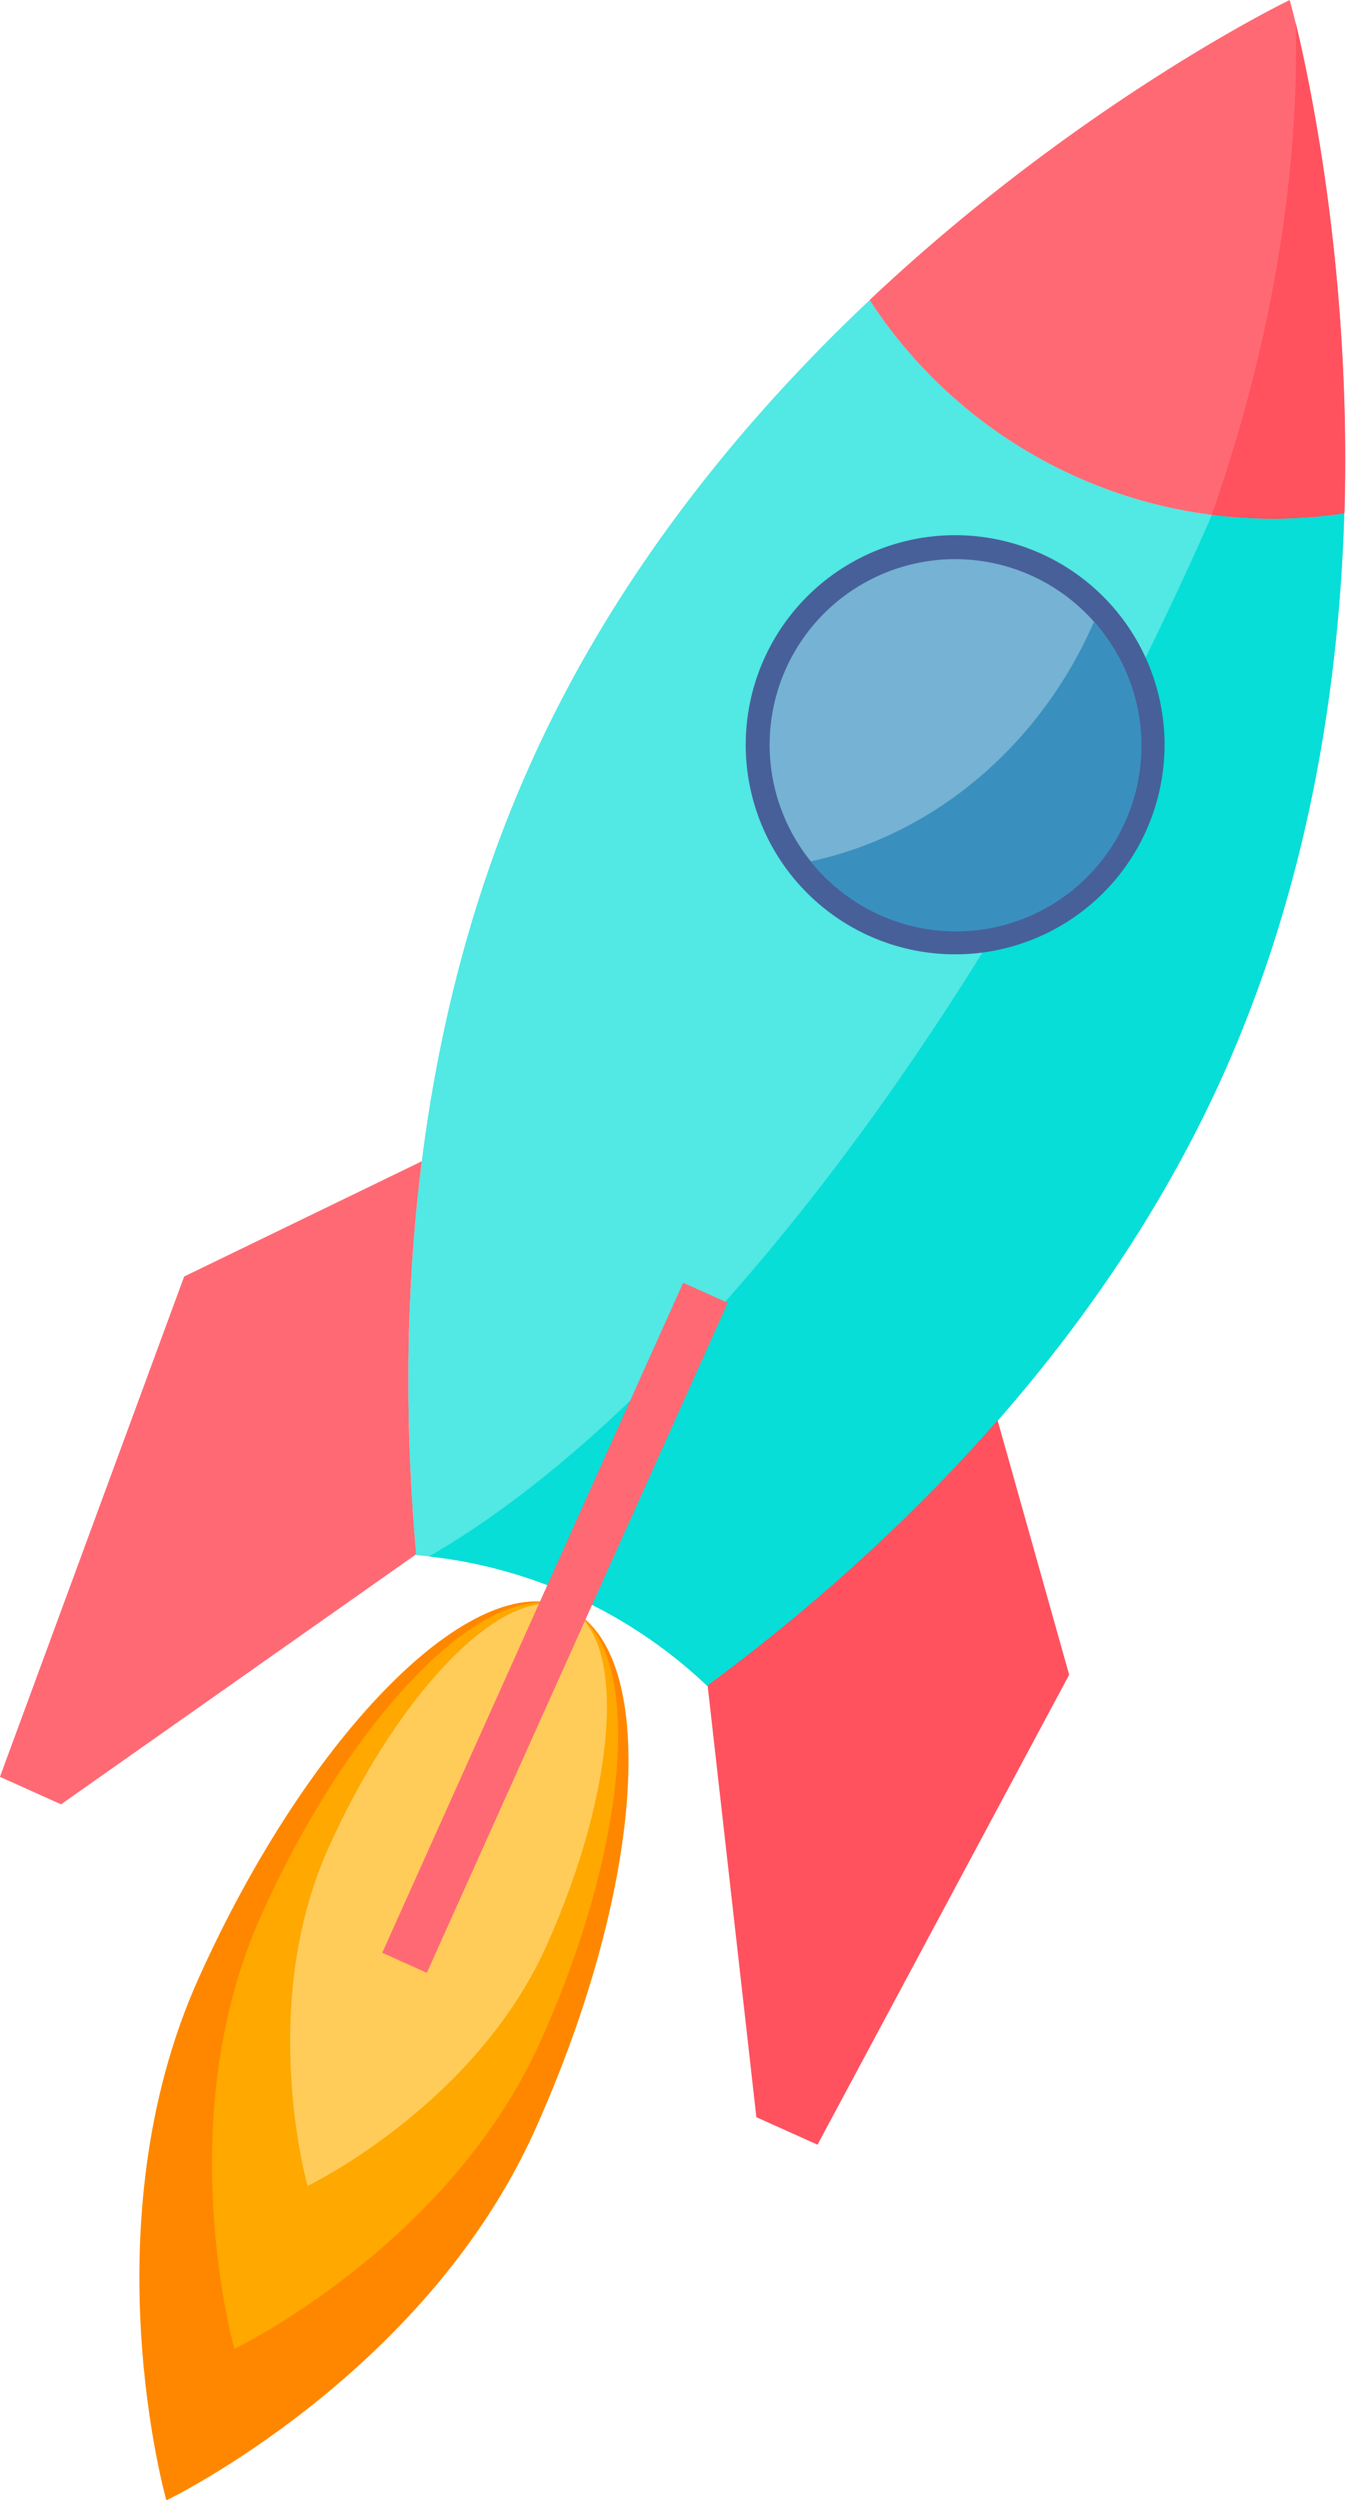
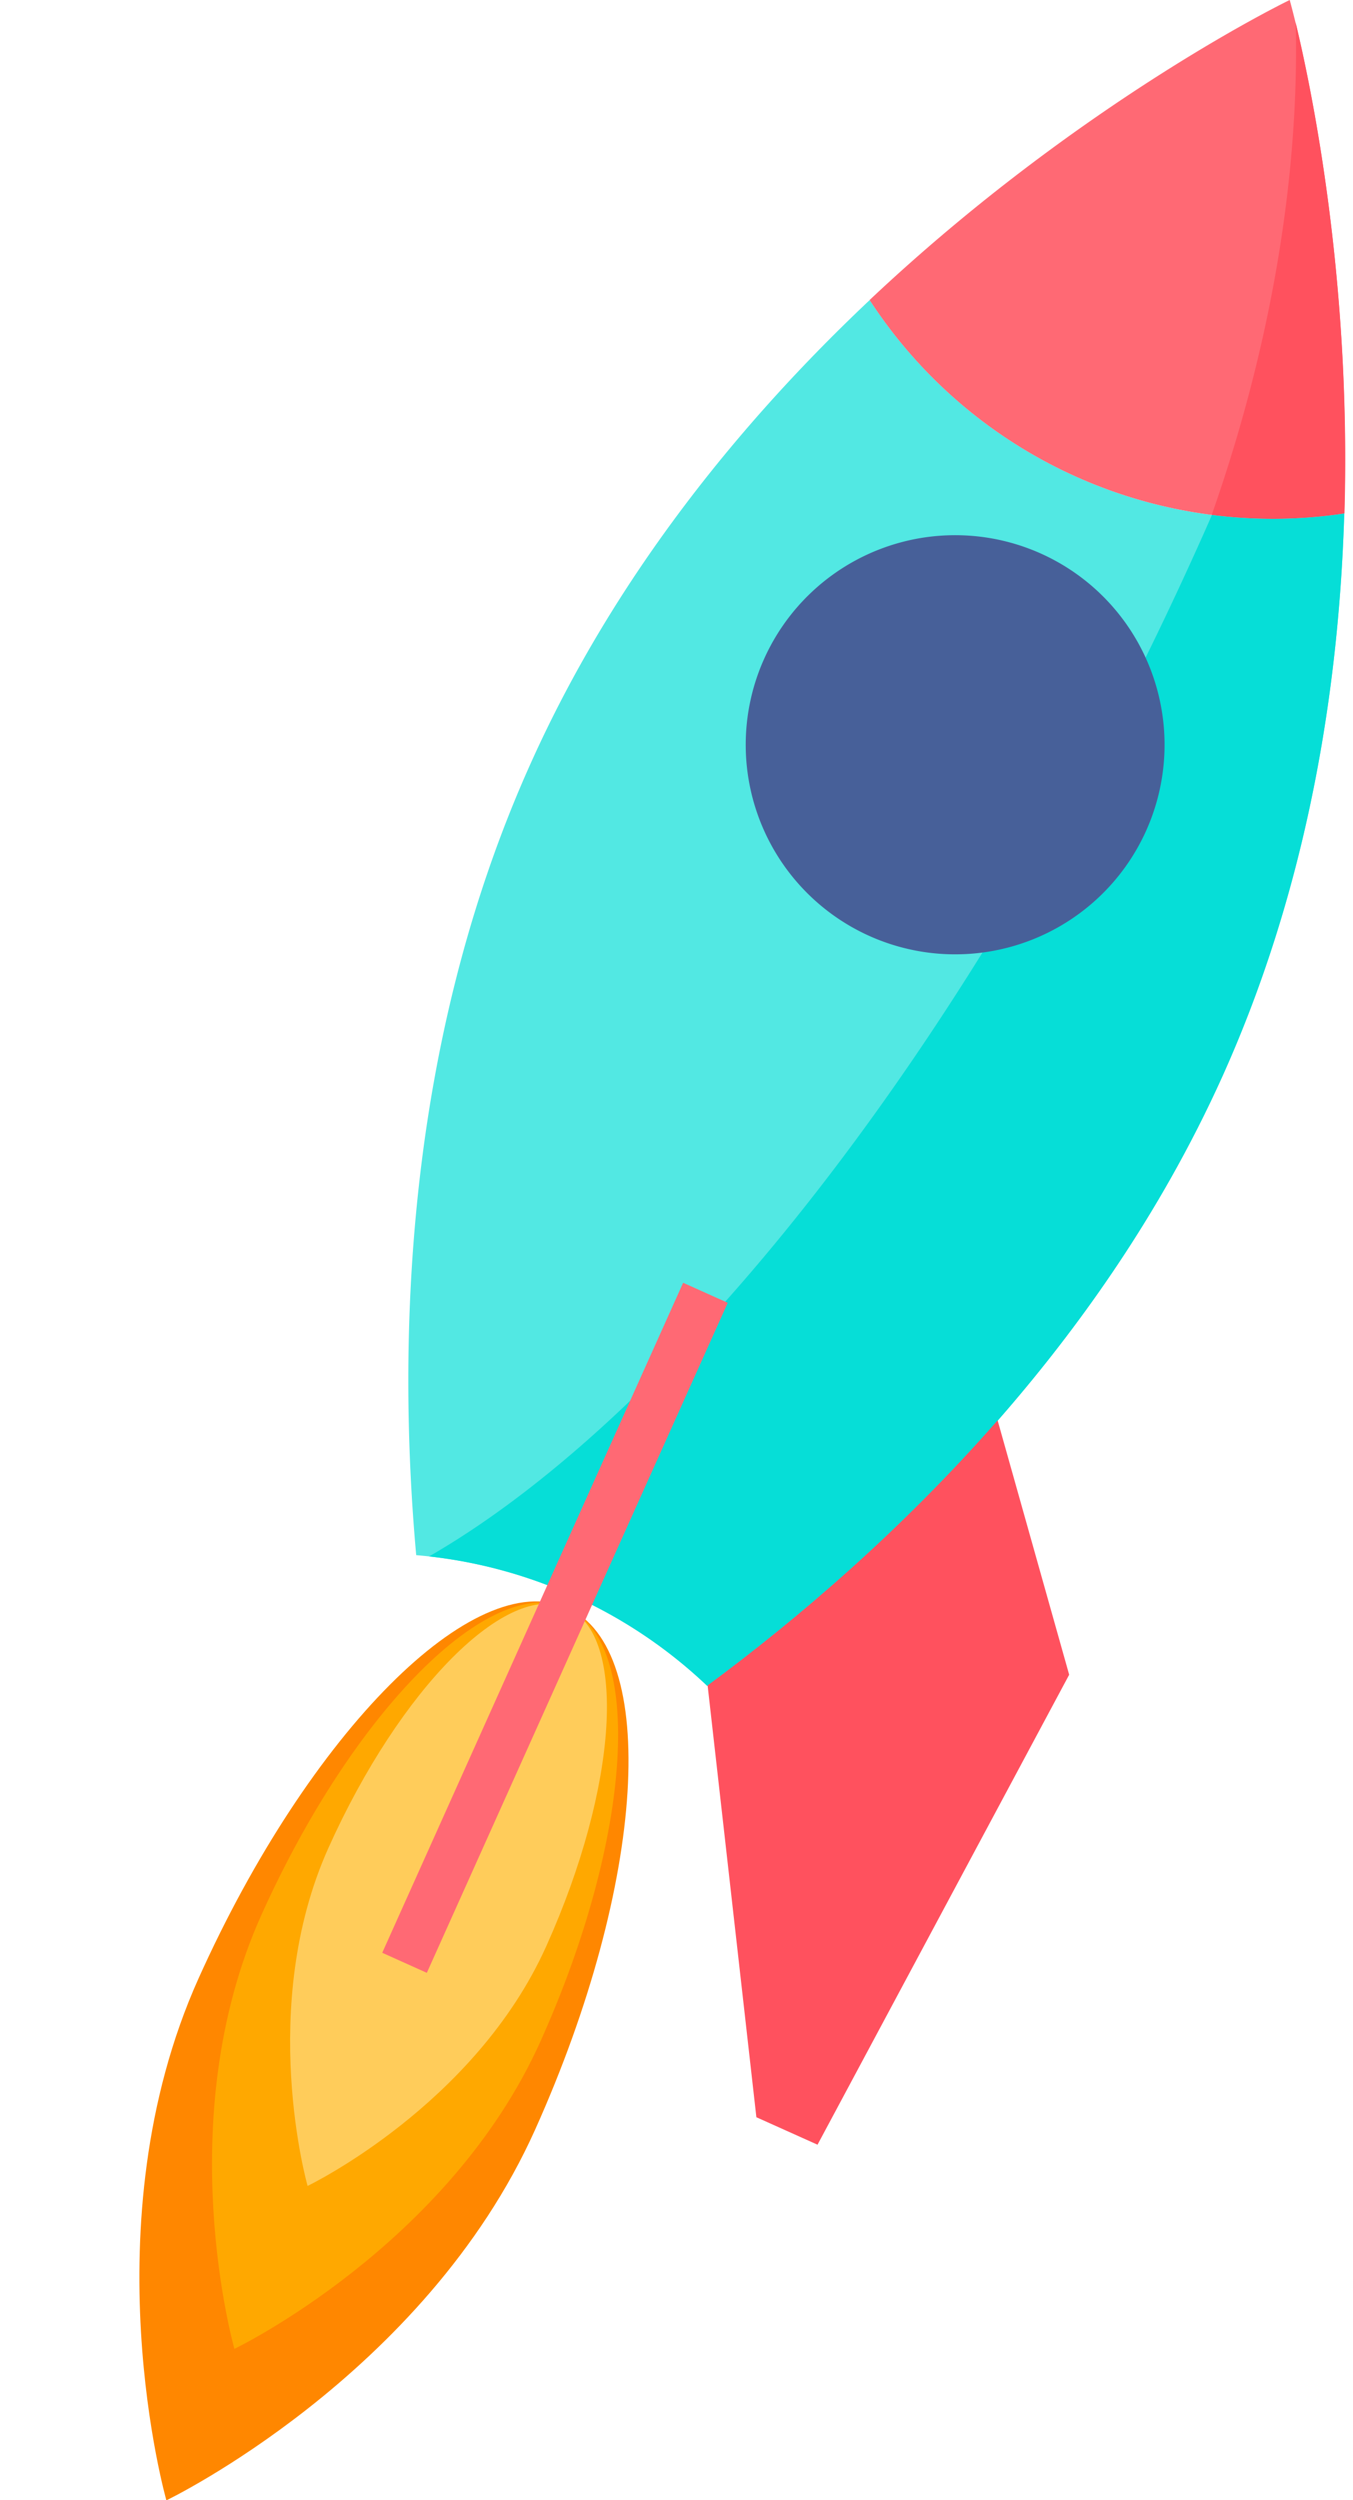
<svg xmlns="http://www.w3.org/2000/svg" data-name="Layer 1" height="802.9" preserveAspectRatio="xMidYMid meet" version="1.0" viewBox="229.6 132.6 434.8 802.9" width="434.8" zoomAndPan="magnify">
  <g id="change1_1">
    <path d="M401.55,816.53c-35.57,79.13-118.48,119-118.48,119S257.84,847,293.41,767.91s88.62-132.4,118.48-119S437.13,737.4,401.55,816.53Z" fill="#ff8700" />
  </g>
  <g id="change2_1">
    <path d="M403.31,788.09c-29.54,65.71-98.38,98.79-98.38,98.79S284,813.43,313.52,747.73s73.58-109.94,98.37-98.79S432.84,722.38,403.31,788.09Z" fill="#ffa800" />
  </g>
  <g id="change3_1">
    <path d="M405.19,757.49c-23,51.26-76.74,77.07-76.74,77.07s-16.34-57.3,6.7-108.56,57.4-85.76,76.74-77.06S428.24,706.23,405.19,757.49Z" fill="#ffcc5a" />
  </g>
  <g id="change4_1">
    <path d="M413.69,645a154.13,154.13,0,0,1,43.2,29C511.67,633.54,582,568.1,622.6,477.87c27.4-61,37.32-124.59,39-180.37a154.69,154.69,0,0,1-152.5-68.56c-40.61,38.28-81.63,87.93-109,148.89C359.5,468.06,357.27,564.13,363.35,632A154.13,154.13,0,0,1,413.69,645Z" fill="#52e8e3" />
  </g>
  <g id="change5_1">
    <path d="M661.59,297.5c2.8-93.46-17.53-164.9-17.53-164.9s-66.93,32.22-135,96.34a154.69,154.69,0,0,0,152.5,68.56Z" fill="#ff6974" />
  </g>
  <g id="change6_1">
    <path d="M646,139.94c1.15,48.62-7.66,103-27,158a154.2,154.2,0,0,0,42.66-.46C663.85,221.73,650.92,160.43,646,139.94Z" fill="#ff515e" />
  </g>
  <g id="change7_1">
    <path d="M661.59,297.5a154.42,154.42,0,0,1-42.53.47c-1.3,3-2.6,5.91-3.93,8.87C544.4,464.18,448.83,585.56,367.49,632.41A154.86,154.86,0,0,1,456.89,674C511.67,633.54,582,568.1,622.6,477.87,650,416.91,659.92,353.28,661.59,297.5Z" fill="#06ded7" />
  </g>
  <g id="change8_1">
    <path d="M597.92,399.38a67.3,67.3,0,1,1-33.78-89A67.31,67.31,0,0,1,597.92,399.38Z" fill="#476099" />
  </g>
  <g id="change9_1">
-     <path d="M590.9,396.23A59.61,59.61,0,1,1,561,317.41,59.62,59.62,0,0,1,590.9,396.23Z" fill="#76b2d3" />
+     <path d="M590.9,396.23Z" fill="#76b2d3" />
  </g>
  <g id="change5_2">
-     <path d="M365.14,505.52l-76.36,37-59.2,160.67,19.64,8.83,114.12-80.3C360.12,595.87,359.26,552.12,365.14,505.52Z" fill="#ff6974" />
-   </g>
+     </g>
  <g id="change6_2">
    <path d="M550.19,588.71l23,81.69L492.32,821.32l-19.65-8.82L457,673.84C486,652.43,519.25,624,550.19,588.71Z" fill="#ff515e" />
  </g>
  <g id="change5_3">
    <path d="M291.4 646.86H527.29V662.57H291.4z" fill="#ff6974" transform="rotate(-65.8 409.121 656.1)" />
  </g>
  <g id="change10_1">
-     <path d="M581.16,332.26c-17.18,39.46-51.08,68.38-91,76.94a59.61,59.61,0,1,0,91-76.94Z" fill="#3990bf" />
-   </g>
+     </g>
</svg>